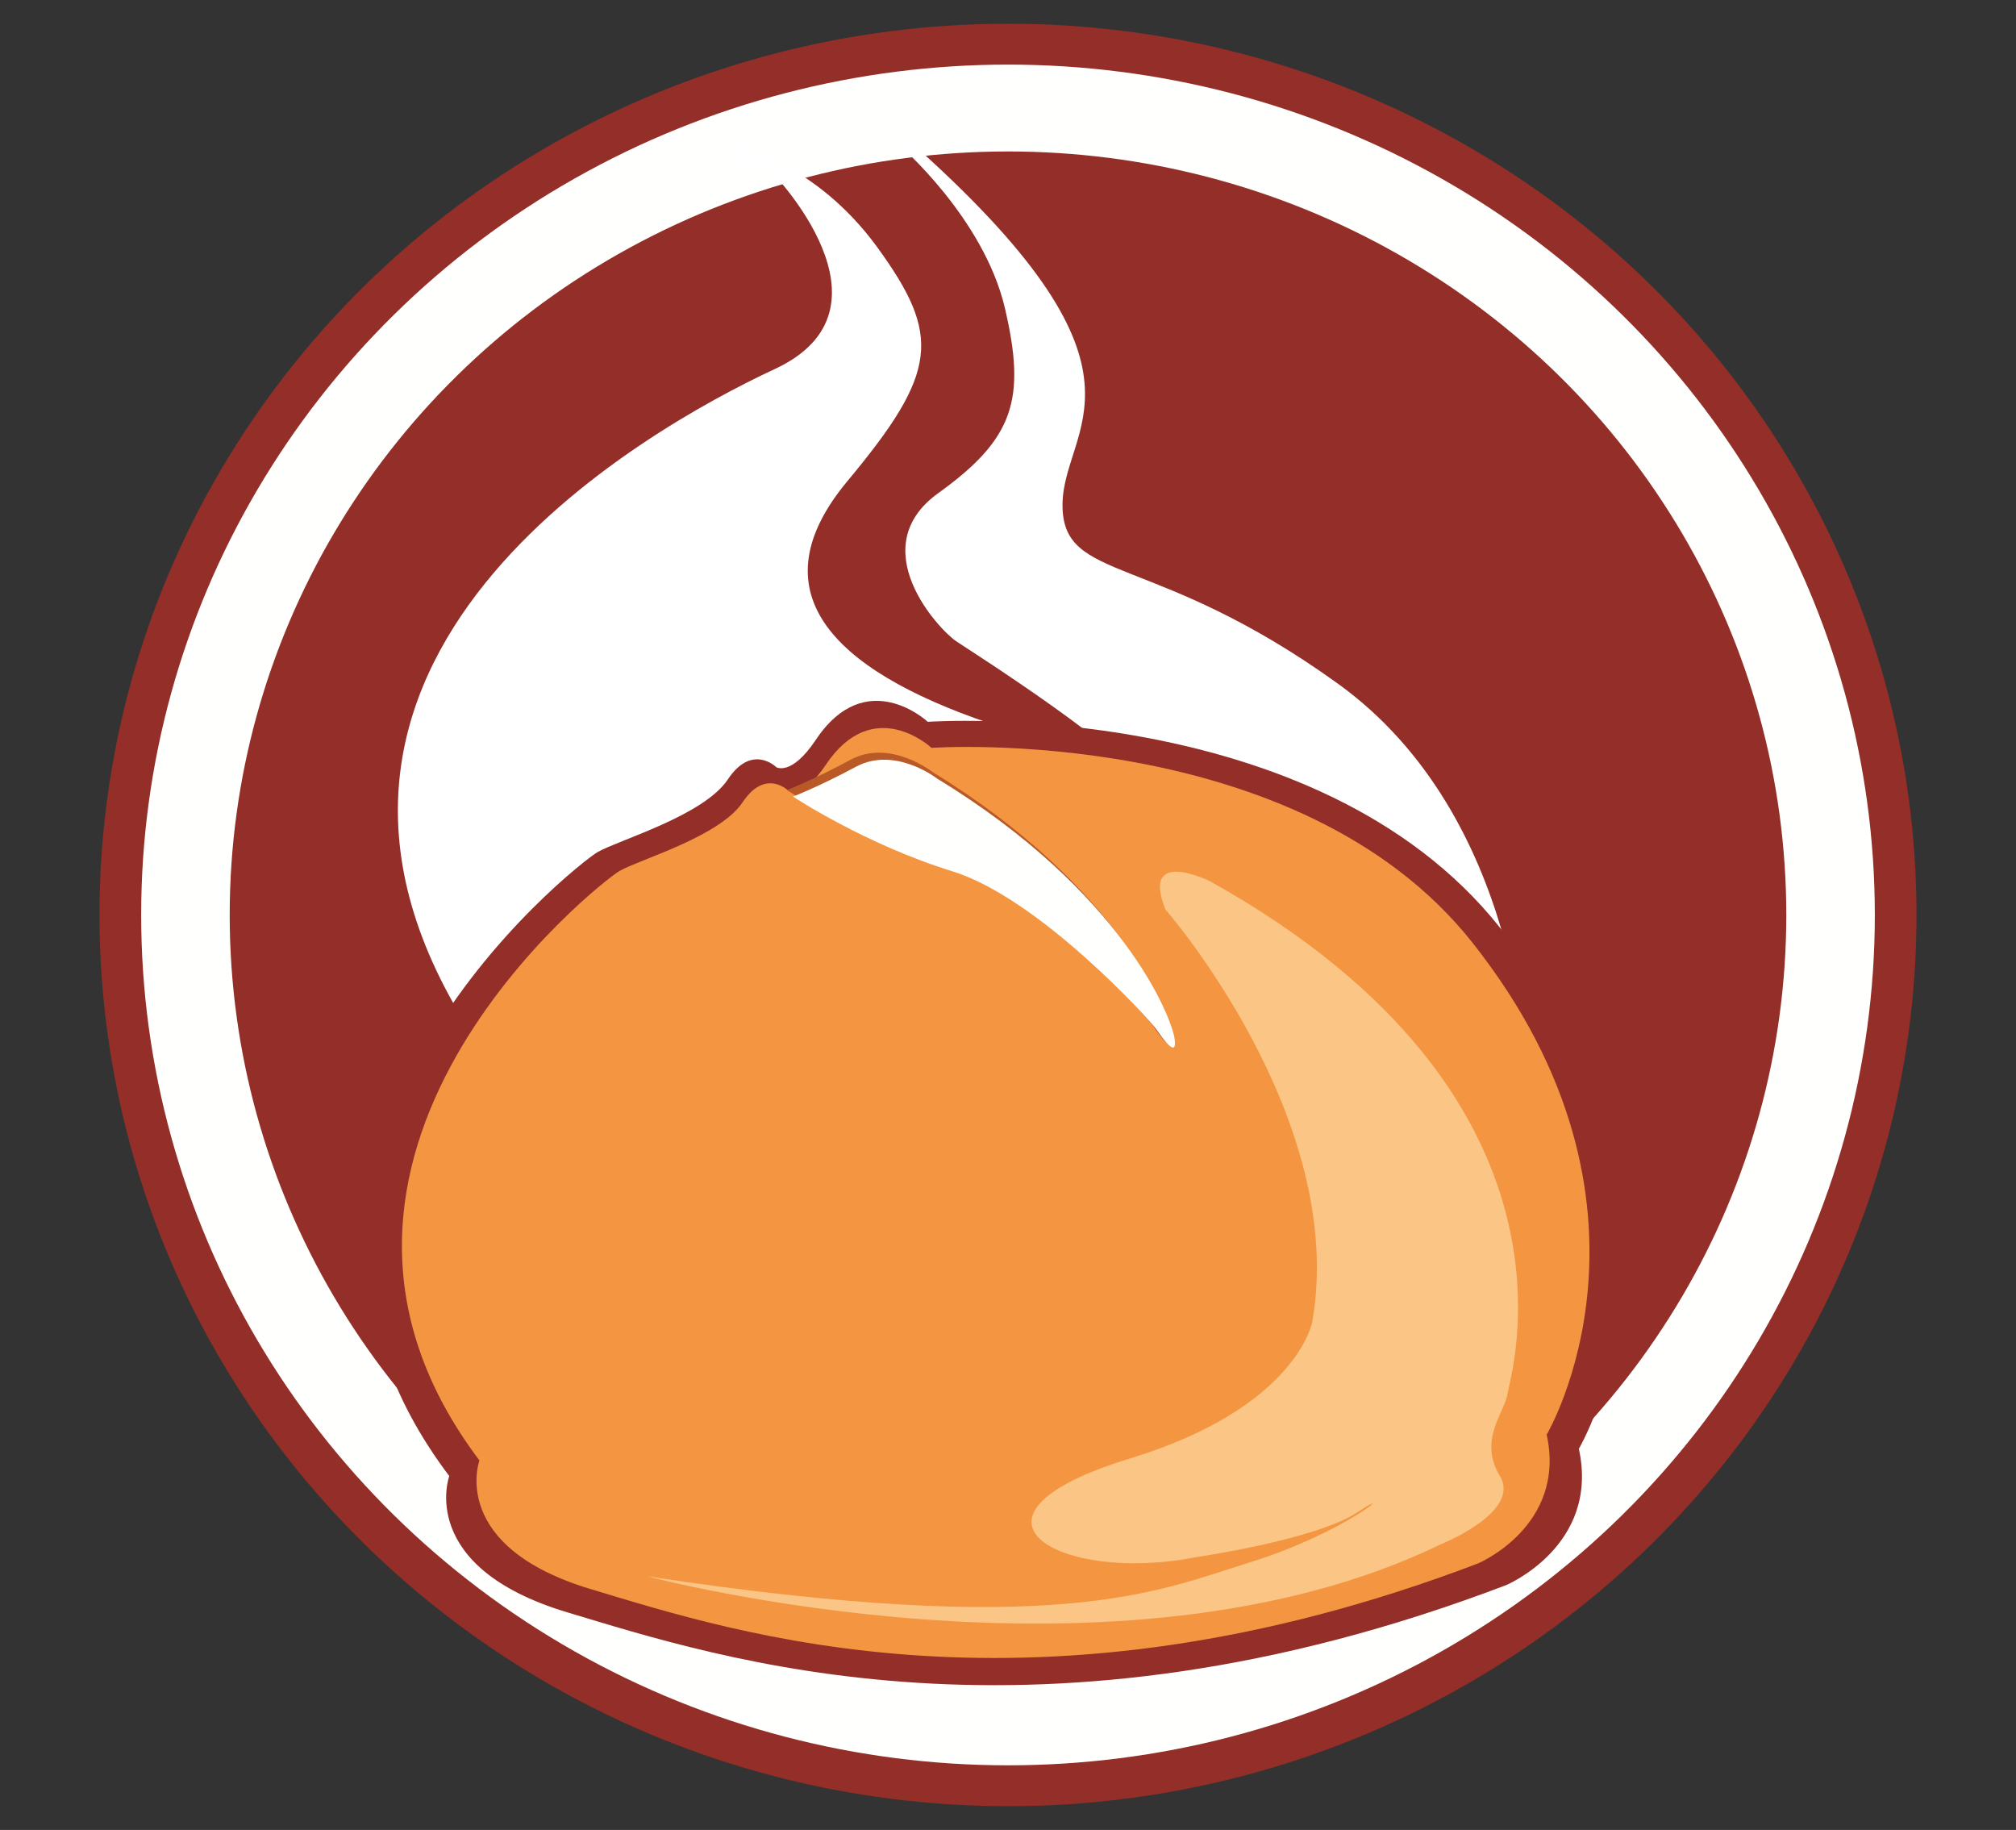
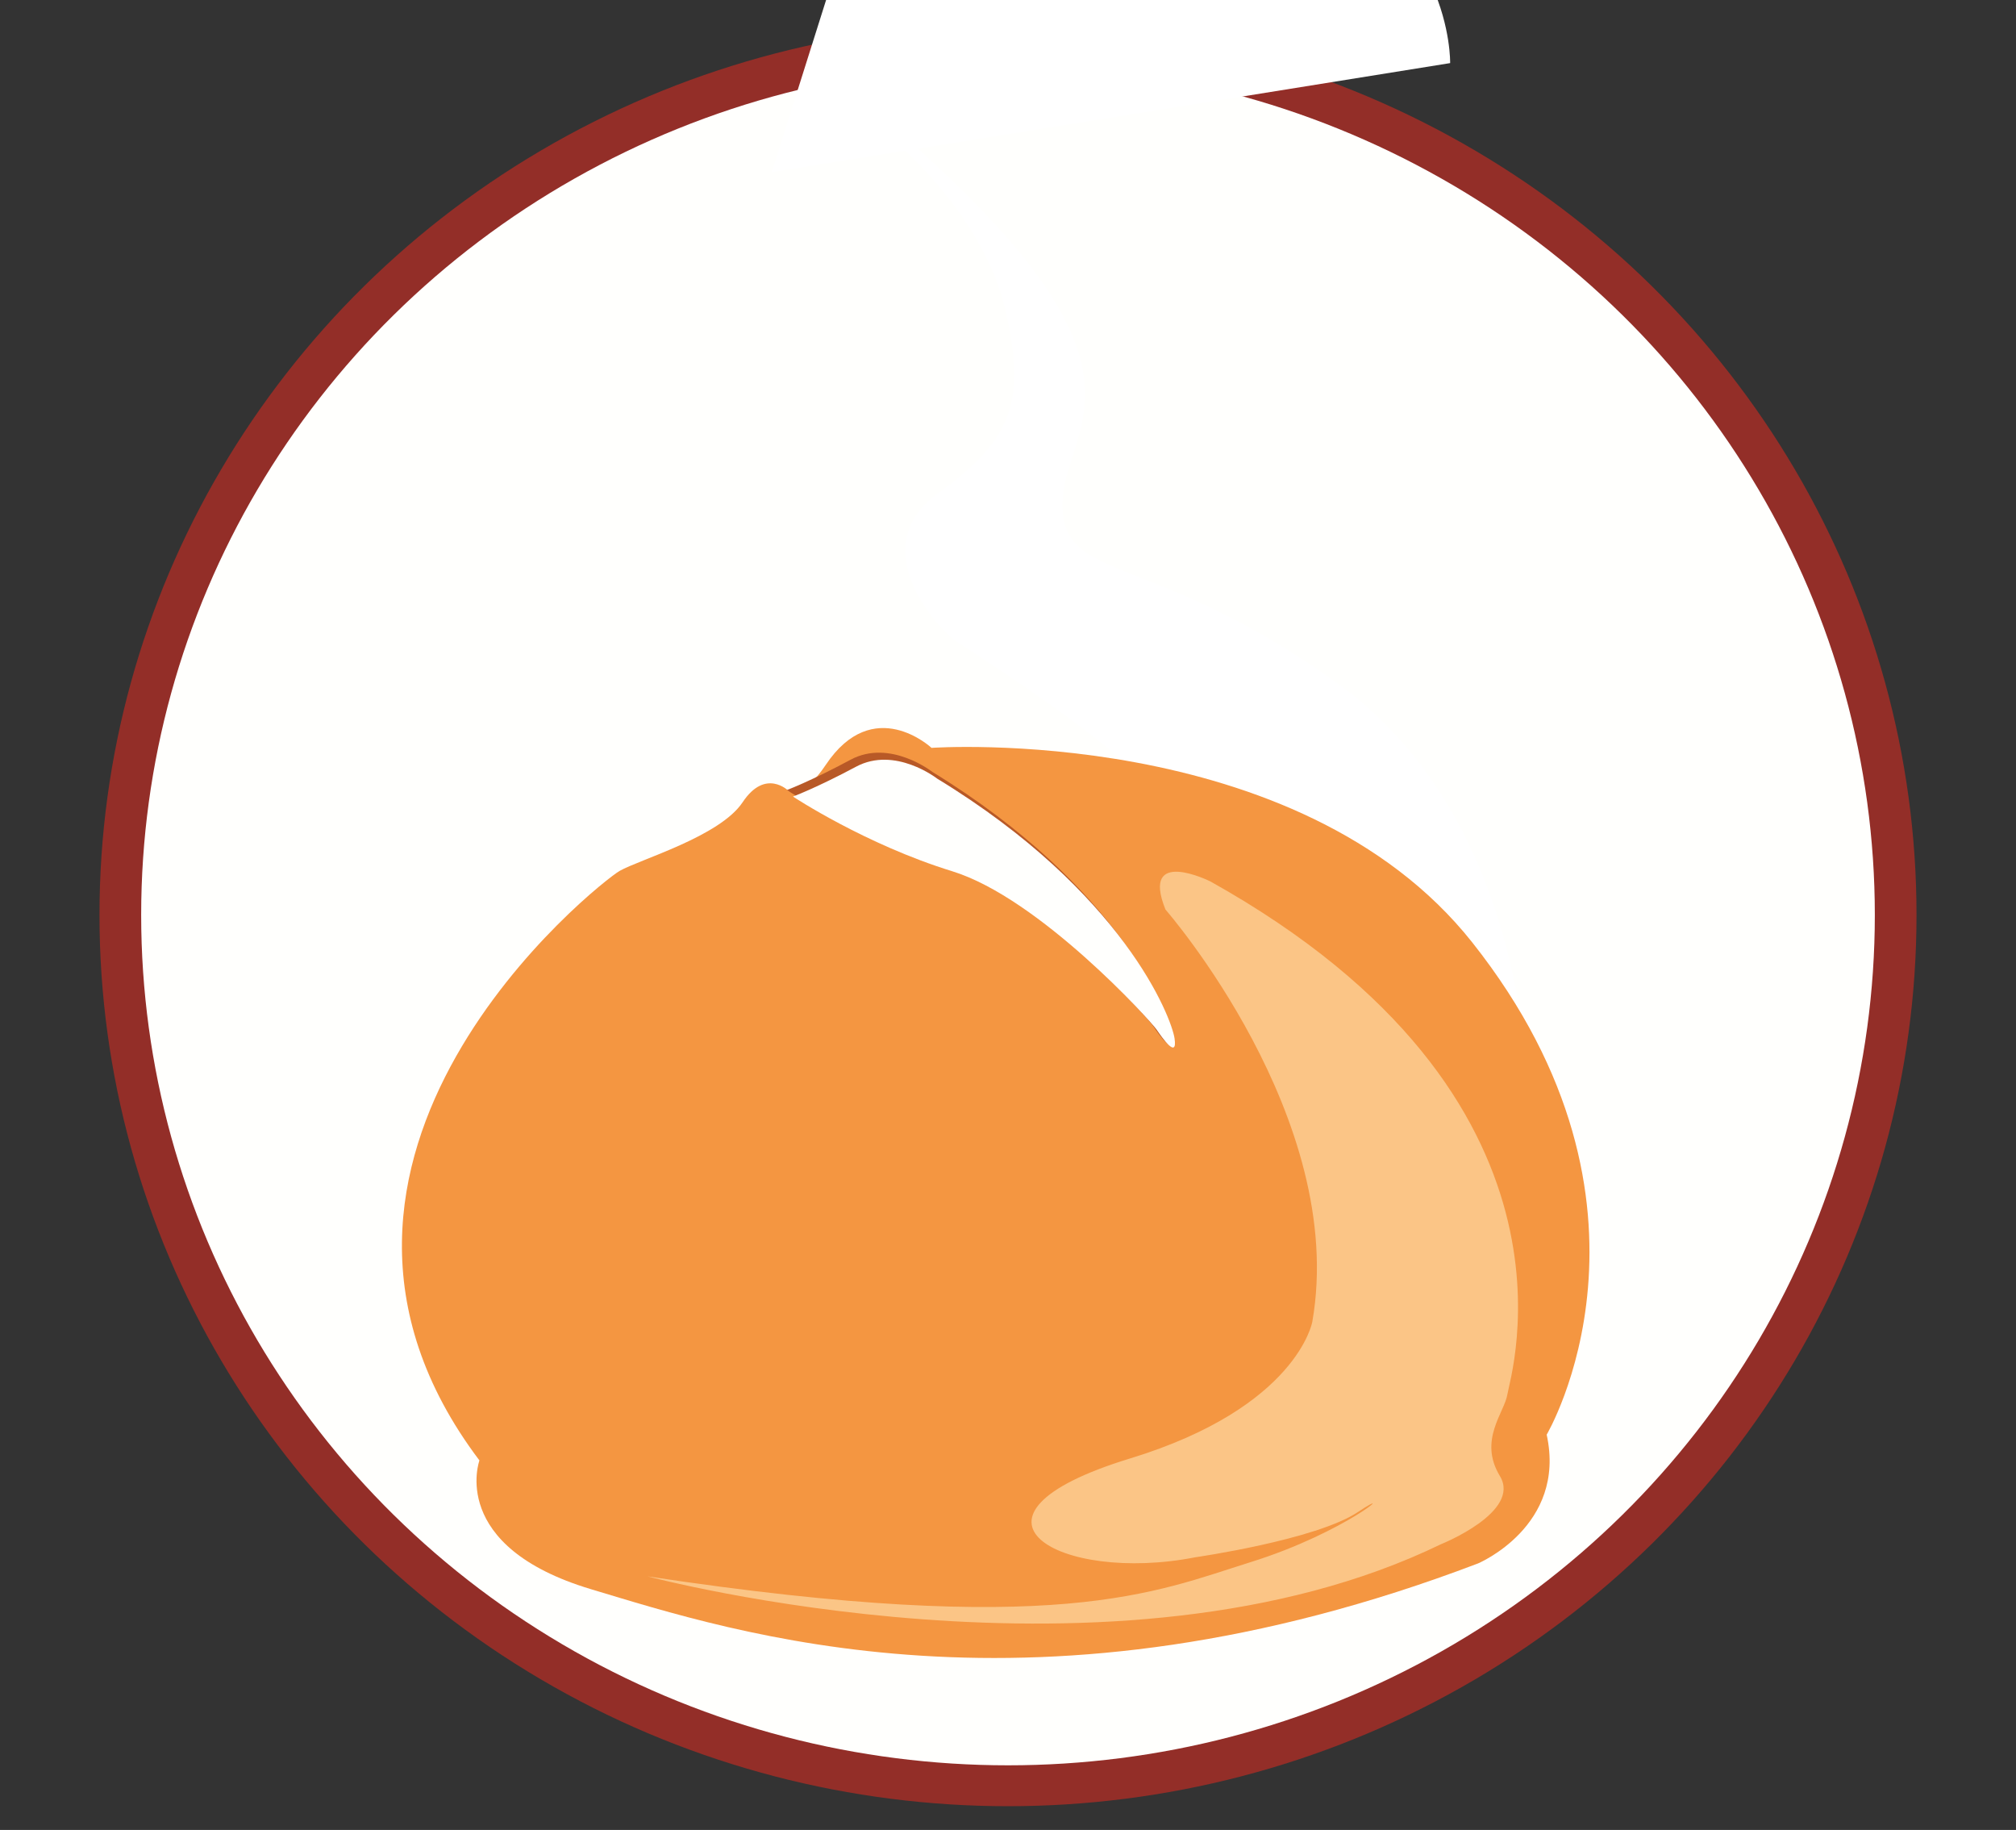
<svg xmlns="http://www.w3.org/2000/svg" id="Camada_1" data-name="Camada 1" viewBox="0 0 1190 1080">
  <rect x="0" y="0" width="1190" height="1080" fill="#333333" stroke="none" />
  <defs>
    <style>.cls-1{fill:#932e28;}.cls-2{fill:#fffffd;}.cls-3{fill:#fff;}.cls-4{fill:#f49641;}.cls-5{fill:#fbc586;}.cls-6{fill:#b85927;}</style>
  </defs>
  <title>LOGO</title>
  <ellipse class="cls-1" cx="595" cy="540" rx="536.28" ry="526" />
  <ellipse class="cls-2" cx="595" cy="540" rx="511.67" ry="501.87" />
-   <ellipse class="cls-1" cx="595" cy="540" rx="459.41" ry="450.61" />
-   <path class="cls-3" d="M455.57,101.59s78.65,80.44,1.79,116.2-319,171.57-180.55,389.69l400.42-64.35s1.79-84-93-116.2-137.64-78.65-84-143,55.41-85.81,17.87-137.65-85.8-60.78-85.8-60.78l3.57,17.88Z" />
+   <path class="cls-3" d="M455.57,101.59l400.42-64.35s1.79-84-93-116.2-137.64-78.65-84-143,55.41-85.81,17.87-137.65-85.8-60.78-85.8-60.78l3.57,17.88Z" />
  <path class="cls-3" d="M530.65,85.5S580.7,128.41,593.21,182s5.37,76.87-39.32,109,0,80.44,10.72,87.59,103.68,66.14,112.62,87.59,223.45,168,223.45,168-1.79-151.95-110.83-230.6-162.67-59-162.67-105.47,62.56-76.87-84-209.15l-17.88-14.3Z" />
-   <path class="cls-1" d="M265.19,871.15s-19.66,53.63,69.71,80.44S612,1041,889.06,935.51c0,0,55.41-23.24,42.9-80.45,0,0,84.29-142.4-46.48-307.46C776.44,410,547.63,426,547.63,426s-36.31-34-66.14,10.73c-14.3,21.45-23.24,16.08-23.24,16.08s-14.3-14.3-28.6,7.16-64.36,35.75-76.87,42.9S122.18,681.67,265.19,871.15Z" />
  <path class="cls-4" d="M283,861.93s-18.58,50.67,65.87,76,261.78,84.44,523.57-15.21c0,0,52.36-22,40.53-76,0,0,79.64-134.54-43.91-290.49-103-130-319.21-114.85-319.21-114.85s-34.31-32.14-62.49,10.13c-13.51,20.27-22,15.2-22,15.2s-13.52-13.51-27,6.76-60.8,33.78-72.62,40.53S147.88,682.91,283,861.93Z" />
  <path class="cls-5" d="M382.24,930.35s277,73.91,468.39-19c0,0,47.61-19,34.71-40.25s2.89-37.6,4.48-48.36,54-174.41-175.36-302.53c0,0-41.5-20.7-26.52,16.57,0,0,107.73,123.19,86.68,243.36,0,0-8.91,50.48-107.59,80.63-112,34.23-41.56,74.07,38.61,58.3,0,0,71.33-10.24,96.06-26.78s-6.49,11.91-63.82,29.77C682.31,939.38,624.27,967.06,382.24,930.35Z" />
  <path class="cls-6" d="M464.51,466.26s42.9,28.6,94.74,44.69,118,89.38,121.55,94.74,12.52,17.88,10.73,5.37-30.39-87.6-141.22-155.52c0,0-25-19.67-48.26-7.15S464.51,466.26,464.51,466.26Z" />
  <path class="cls-2" d="M468.08,470.12s42.57,28.21,94,44.08,117,88.14,120.6,93.43,12.41,17.63,10.64,5.29-30.15-86.38-140.11-153.37c0,0-24.83-19.4-47.89-7.06S468.08,470.12,468.08,470.12Z" />
</svg>